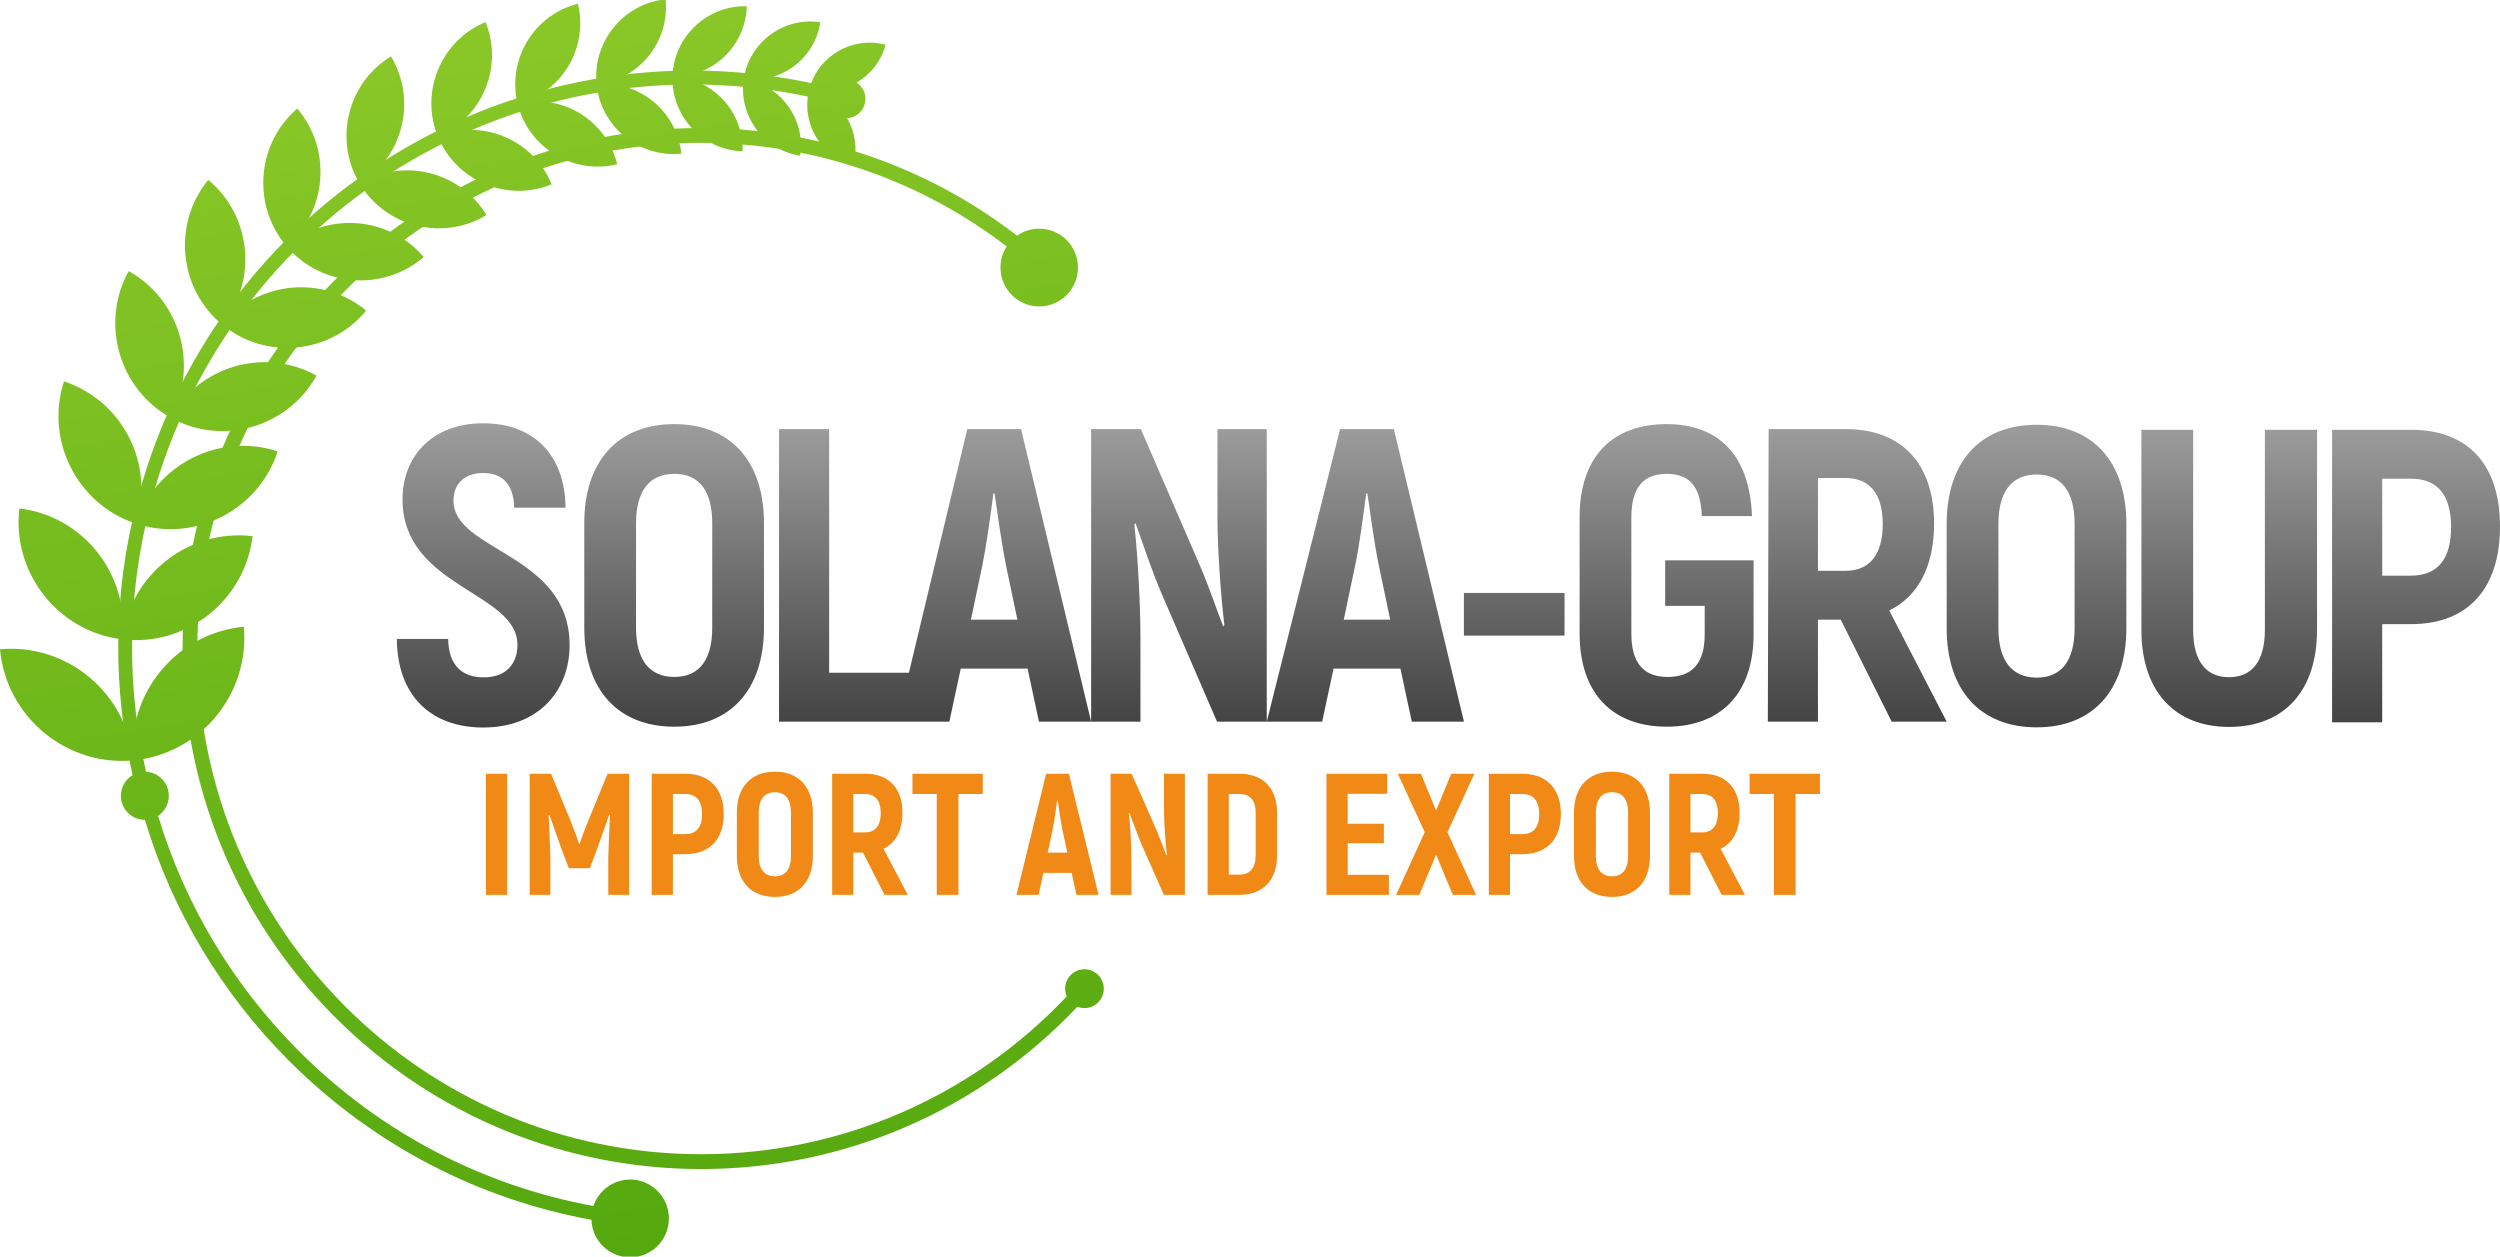
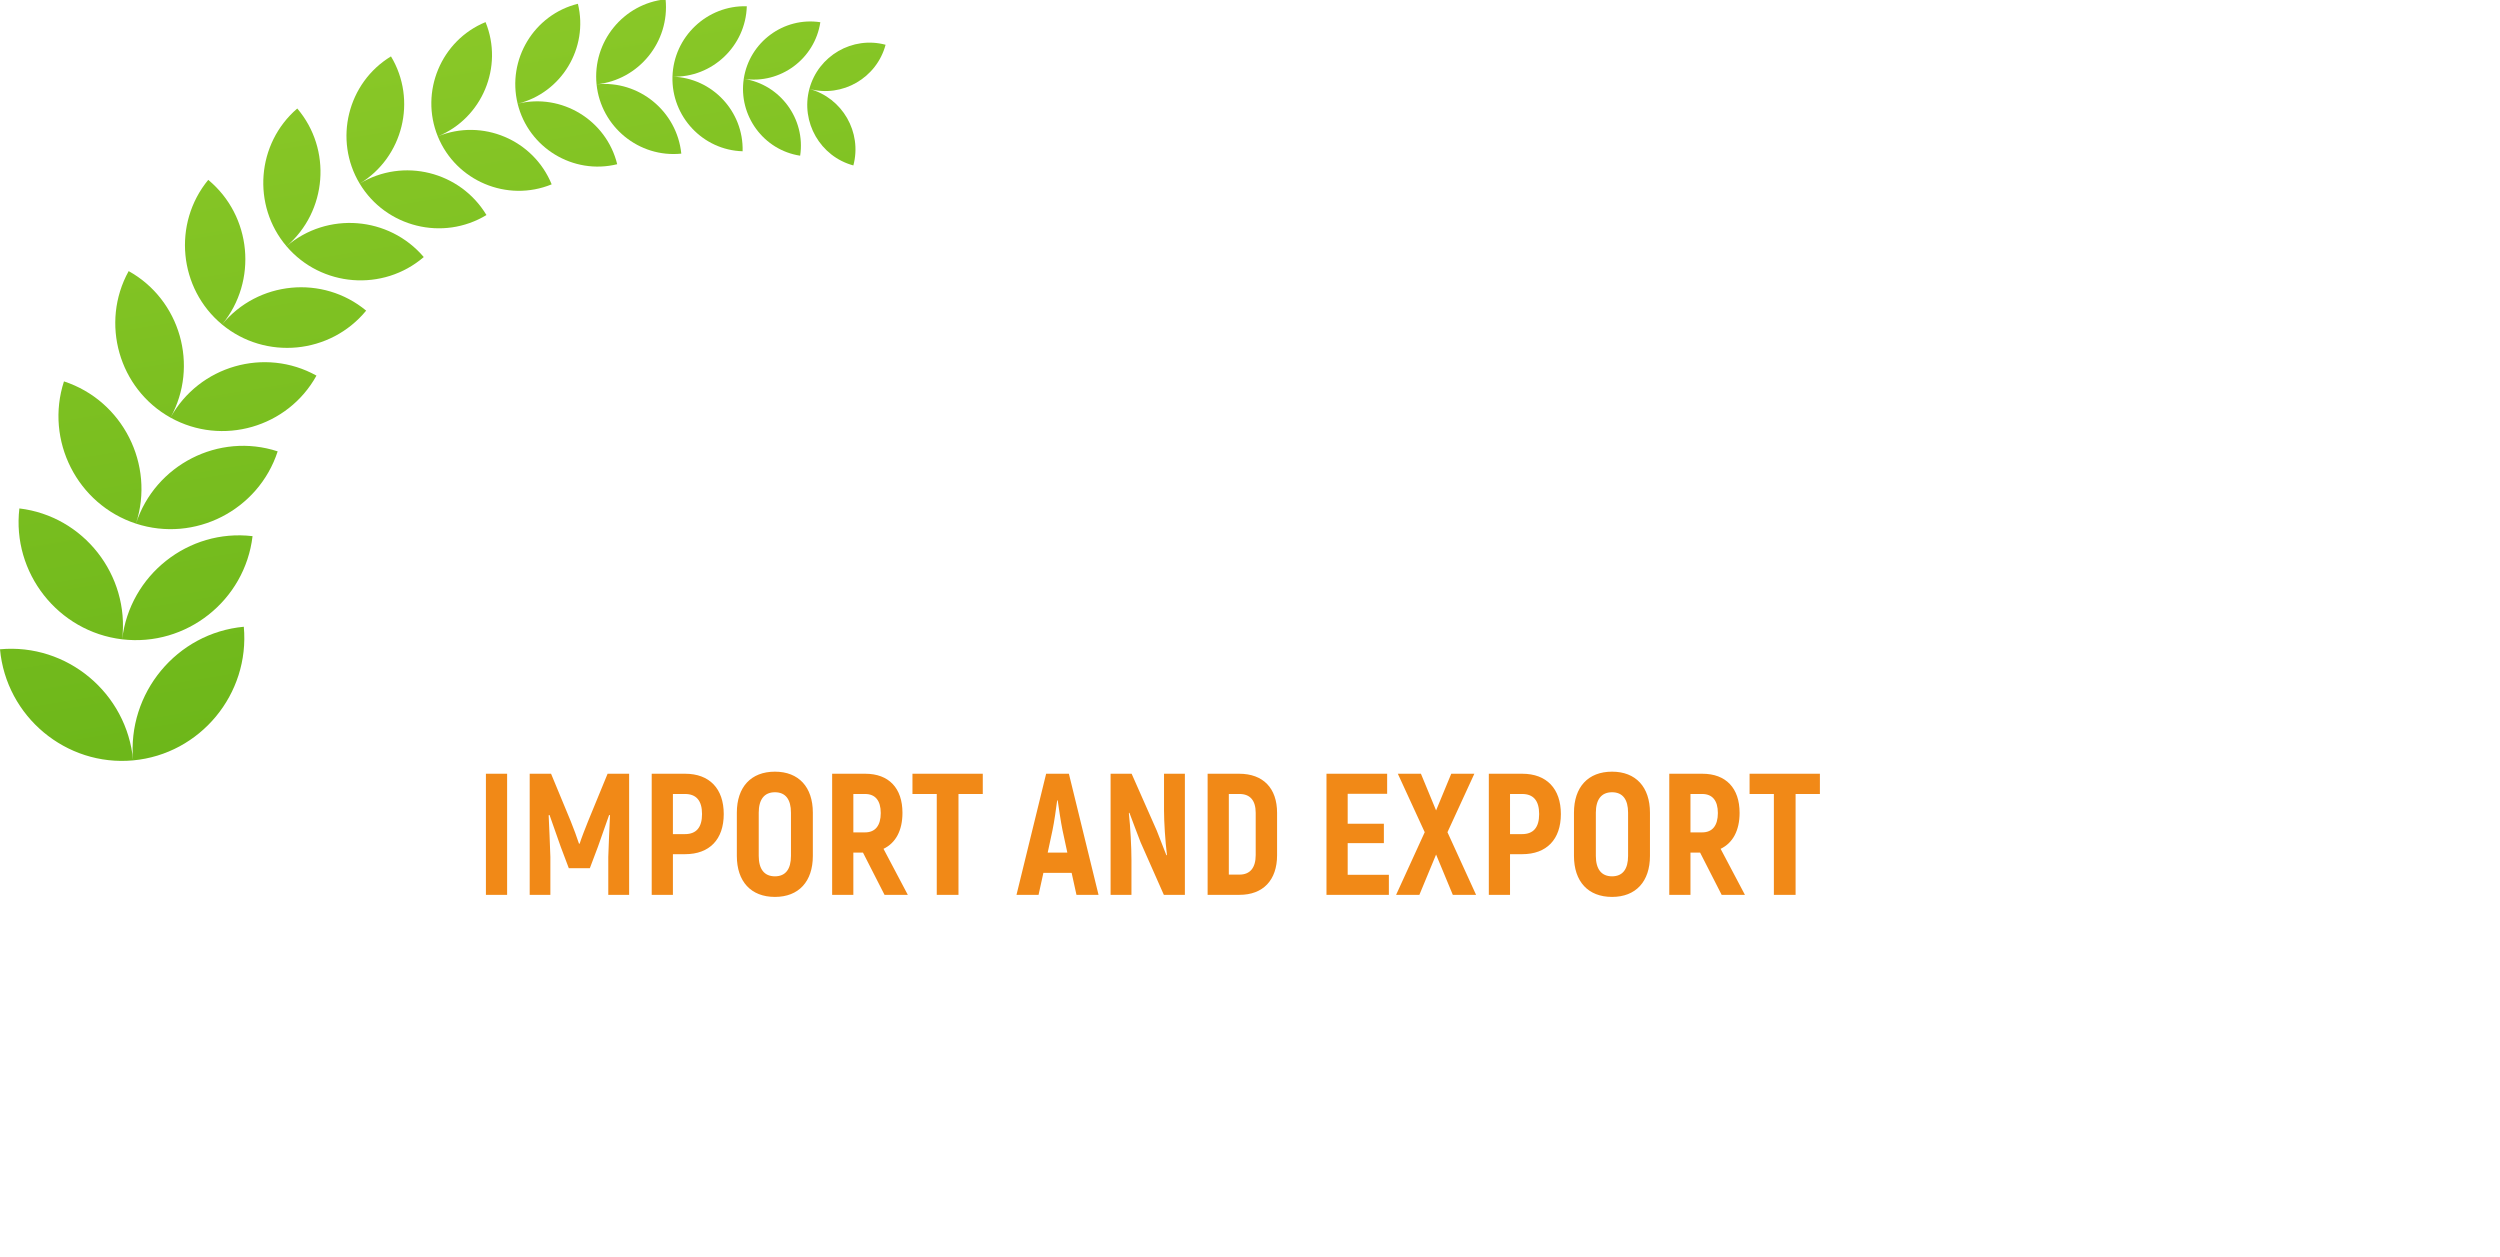
<svg xmlns="http://www.w3.org/2000/svg" width="189" height="95" viewBox="0 0 189 95" fill="none">
  <g clip-path="url(#clip0_447_1927)">
-     <path d="M62.513 7.633C51.477 4.894 40.341 6.778 31.177 12.088L31.178 12.089C21.788 17.531 14.467 26.568 11.439 37.911C10.473 41.527 10.002 45.156 9.983 48.723C9.966 51.996 10.329 55.222 11.039 58.346C11.998 58.392 12.762 59.188 12.762 60.162C12.762 60.793 12.441 61.35 11.954 61.676C13.972 68.383 17.609 74.452 22.552 79.415C28.871 85.757 36.69 89.677 44.863 91.174C45.254 90.011 46.349 89.174 47.639 89.174C49.257 89.174 50.568 90.49 50.568 92.114C50.568 93.738 49.257 95.054 47.639 95.054C46.055 95.054 44.765 93.792 44.712 92.216C36.323 90.686 28.296 86.668 21.811 80.158C16.742 75.07 13.023 68.857 10.954 61.98H10.95C9.95 61.98 9.138 61.166 9.138 60.162C9.138 59.497 9.494 58.915 10.025 58.598C9.295 55.392 8.922 52.08 8.94 48.719C8.959 45.055 9.441 41.337 10.427 37.64C13.53 26.017 21.032 16.757 30.654 11.181H30.656C40.051 5.736 51.466 3.805 62.777 6.616C63.042 6.245 63.476 6.003 63.966 6.003C64.772 6.003 65.427 6.66 65.427 7.47C65.427 8.28 64.772 8.937 63.966 8.937C63.213 8.937 62.594 8.367 62.513 7.633Z" fill="url(#paint0_linear_447_1927)" />
    <path fill-rule="evenodd" clip-rule="evenodd" d="M0 49.086C5.069 48.617 9.598 52.397 10.064 57.485C9.598 52.397 13.363 47.851 18.432 47.383C18.899 52.471 15.133 57.017 10.064 57.485C4.996 57.953 0.466 54.174 0 49.086Z" fill="url(#paint1_linear_447_1927)" />
    <path fill-rule="evenodd" clip-rule="evenodd" d="M1.465 38.438C6.312 39.014 9.809 43.467 9.236 48.333C9.809 43.467 14.245 39.957 19.093 40.533C18.519 45.399 14.083 48.909 9.236 48.333C4.388 47.757 0.891 43.304 1.465 38.438Z" fill="url(#paint2_linear_447_1927)" />
    <path fill-rule="evenodd" clip-rule="evenodd" d="M4.836 28.833C9.279 30.288 11.728 35.127 10.279 39.586C11.728 35.127 16.549 32.668 20.991 34.123C20.992 34.123 20.992 34.123 20.992 34.123C19.542 38.582 14.722 41.041 10.279 39.586C10.279 39.586 10.279 39.586 10.279 39.586C5.836 38.132 3.387 33.293 4.836 28.833Z" fill="url(#paint3_linear_447_1927)" />
    <path fill-rule="evenodd" clip-rule="evenodd" d="M9.727 20.495C13.632 22.668 15.055 27.653 12.89 31.572C15.055 27.653 20.021 26.224 23.925 28.397C21.761 32.316 16.794 33.745 12.89 31.572C8.986 29.399 7.562 24.414 9.727 20.495Z" fill="url(#paint4_linear_447_1927)" />
    <path fill-rule="evenodd" clip-rule="evenodd" d="M15.743 13.598C19.026 16.317 19.497 21.238 16.789 24.533C19.497 21.238 24.399 20.765 27.682 23.484C24.974 26.779 20.072 27.252 16.789 24.533C13.505 21.814 13.035 16.894 15.743 13.598Z" fill="url(#paint5_linear_447_1927)" />
    <path fill-rule="evenodd" clip-rule="evenodd" d="M22.473 8.203C25.103 11.291 24.738 15.978 21.661 18.618C24.738 15.978 29.407 16.345 32.037 19.433C28.961 22.073 24.291 21.706 21.661 18.618C19.031 15.53 19.397 10.843 22.473 8.203Z" fill="url(#paint6_linear_447_1927)" />
    <path fill-rule="evenodd" clip-rule="evenodd" d="M29.558 4.263C31.543 7.561 30.479 11.89 27.193 13.883C30.479 11.89 34.791 12.959 36.776 16.257C33.49 18.249 29.178 17.181 27.193 13.883C25.208 10.584 26.272 6.255 29.558 4.263Z" fill="url(#paint7_linear_447_1927)" />
    <path fill-rule="evenodd" clip-rule="evenodd" d="M36.708 1.671C38.083 5.044 36.458 8.932 33.098 10.311C36.458 8.932 40.331 10.563 41.706 13.936C38.346 15.315 34.472 13.684 33.098 10.311C31.723 6.939 33.348 3.05 36.708 1.671Z" fill="url(#paint8_linear_447_1927)" />
    <path fill-rule="evenodd" clip-rule="evenodd" d="M43.689 0.286C44.507 3.621 42.456 7.021 39.134 7.841C42.456 7.021 45.843 9.079 46.66 12.415C43.338 13.235 39.951 11.177 39.134 7.841C38.317 4.506 40.367 1.106 43.689 0.286Z" fill="url(#paint9_linear_447_1927)" />
    <path fill-rule="evenodd" clip-rule="evenodd" d="M50.318 -0.054C50.645 3.155 48.297 6.048 45.1 6.376C48.297 6.048 51.179 8.405 51.506 11.614C48.31 11.942 45.427 9.585 45.1 6.376C44.774 3.167 47.122 0.274 50.318 -0.054Z" fill="url(#paint10_linear_447_1927)" />
    <path fill-rule="evenodd" clip-rule="evenodd" d="M56.458 0.473C56.371 3.488 53.842 5.883 50.839 5.795C53.842 5.883 56.228 8.421 56.141 11.436C53.137 11.348 50.752 8.81 50.839 5.795C50.926 2.78 53.455 0.385 56.458 0.473Z" fill="url(#paint11_linear_447_1927)" />
    <path fill-rule="evenodd" clip-rule="evenodd" d="M62.017 1.68C61.598 4.455 58.993 6.381 56.228 5.96C58.993 6.381 60.911 8.996 60.492 11.771C57.727 11.35 55.809 8.735 56.228 5.96C56.648 3.185 59.253 1.259 62.017 1.68Z" fill="url(#paint12_linear_447_1927)" />
    <path fill-rule="evenodd" clip-rule="evenodd" d="M66.95 3.384C66.28 5.893 63.687 7.396 61.188 6.723C63.687 7.396 65.184 9.998 64.514 12.507C62.015 11.835 60.518 9.232 61.188 6.723C61.857 4.214 64.45 2.712 66.95 3.384Z" fill="url(#paint13_linear_447_1927)" />
-     <path d="M25.285 76.854C17.63 69.17 13.803 59.099 13.803 49.028C13.803 27.294 31.354 9.676 53.006 9.676C61.993 9.676 70.274 12.712 76.886 17.818C77.361 17.483 77.94 17.287 78.565 17.287C80.183 17.287 81.494 18.603 81.494 20.227C81.494 21.851 80.183 23.167 78.565 23.167C76.948 23.167 75.636 21.851 75.636 20.227C75.636 19.638 75.808 19.09 76.105 18.631C69.698 13.717 61.692 10.798 53.006 10.798C31.971 10.798 14.92 27.913 14.92 49.028C14.92 70.142 31.971 87.258 53.006 87.258C63.515 87.258 73.436 82.956 80.646 75.328C80.568 75.149 80.525 74.951 80.525 74.744C80.525 73.934 81.179 73.277 81.986 73.277C82.793 73.277 83.448 73.934 83.448 74.744C83.448 75.554 82.793 76.211 81.986 76.211C81.797 76.211 81.615 76.174 81.449 76.109C74.046 83.94 63.838 88.38 53.006 88.38C42.973 88.38 32.94 84.538 25.285 76.854Z" fill="url(#paint14_linear_447_1927)" />
    <path d="M36.735 58.495V67.65H38.338V58.495H36.735ZM45.934 58.495L44.462 62.079C44.266 62.562 43.94 63.399 43.823 63.779H43.771C43.654 63.399 43.341 62.562 43.145 62.079L41.66 58.495H40.045V67.65H41.608V64.786C41.569 63.713 41.53 62.667 41.478 61.634L41.543 61.608C41.817 62.366 42.103 63.19 42.39 64.014L43.002 65.636H44.592L45.204 64.014C45.491 63.19 45.79 62.366 46.051 61.608L46.116 61.634C46.064 62.667 46.025 63.713 45.986 64.786V67.65H47.562V58.495H45.934ZM51.797 58.495H49.269V67.65H50.872V64.576H51.797C53.634 64.576 54.715 63.465 54.715 61.542C54.715 59.62 53.634 58.495 51.797 58.495ZM51.784 63.059H50.872V60.025H51.784C52.644 60.025 53.074 60.535 53.074 61.542C53.074 62.549 52.644 63.059 51.784 63.059ZM58.585 67.807C60.383 67.807 61.451 66.643 61.451 64.707V61.438C61.451 59.502 60.383 58.338 58.585 58.338C56.774 58.338 55.705 59.502 55.705 61.438V64.707C55.705 66.643 56.774 67.807 58.585 67.807ZM58.585 66.25C57.777 66.25 57.36 65.701 57.36 64.707V61.438C57.36 60.444 57.777 59.894 58.585 59.894C59.393 59.894 59.797 60.444 59.797 61.438V64.707C59.797 65.701 59.393 66.25 58.585 66.25ZM66.871 67.65H68.63L66.793 64.171C67.718 63.726 68.226 62.785 68.226 61.451C68.226 59.581 67.197 58.495 65.412 58.495H62.91V67.65H64.513V64.459H65.243L66.871 67.65ZM64.513 60.025H65.399C66.168 60.025 66.585 60.522 66.585 61.464C66.585 62.418 66.168 62.928 65.399 62.928H64.513V60.025ZM74.298 58.495H68.982V60.025H70.819V67.65H72.461V60.025H74.298V58.495ZM81.381 67.65H83.049L80.808 58.495H79.088L76.847 67.65H78.515L78.88 65.989H81.016L81.381 67.65ZM79.206 64.459L79.57 62.759C79.701 62.131 79.844 61.124 79.922 60.509H79.961C80.052 61.124 80.196 62.131 80.326 62.759L80.691 64.459H79.206ZM88 58.495V61.281C88 62.118 88.091 63.596 88.221 64.629L88.183 64.668C87.961 64.106 87.687 63.386 87.453 62.798L85.551 58.495H83.961V67.65H85.538V65.021C85.538 64.066 85.459 62.51 85.342 61.477L85.381 61.438C85.629 62.118 85.954 62.955 86.228 63.674L87.987 67.65H89.577V58.495H88ZM91.296 67.65H93.707C95.492 67.65 96.547 66.538 96.547 64.655V61.451C96.547 59.581 95.492 58.495 93.681 58.495H91.296V67.65ZM92.899 66.12V60.025H93.707C94.502 60.025 94.931 60.509 94.931 61.451V64.642C94.931 65.61 94.502 66.12 93.707 66.12H92.899ZM101.885 66.133V63.739H104.621V62.275H101.885V60.012H104.868V58.495H100.282V67.65H104.999V66.133H101.885ZM111.591 67.65L109.428 62.915L111.461 58.495H109.715L108.568 61.268L107.422 58.495H105.676L107.709 62.915L105.546 67.65H107.305L108.568 64.603L109.832 67.65H111.591ZM115.083 58.495H112.555V67.65H114.158V64.576H115.083C116.92 64.576 118.002 63.465 118.002 61.542C118.002 59.62 116.92 58.495 115.083 58.495ZM115.07 63.059H114.158V60.025H115.07C115.93 60.025 116.36 60.535 116.36 61.542C116.36 62.549 115.93 63.059 115.07 63.059ZM121.871 67.807C123.669 67.807 124.737 66.643 124.737 64.707V61.438C124.737 59.502 123.669 58.338 121.871 58.338C120.06 58.338 118.992 59.502 118.992 61.438V64.707C118.992 66.643 120.06 67.807 121.871 67.807ZM121.871 66.25C121.063 66.25 120.646 65.701 120.646 64.707V61.438C120.646 60.444 121.063 59.894 121.871 59.894C122.679 59.894 123.083 60.444 123.083 61.438V64.707C123.083 65.701 122.679 66.25 121.871 66.25ZM130.157 67.65H131.916L130.079 64.171C131.004 63.726 131.513 62.785 131.513 61.451C131.513 59.581 130.483 58.495 128.698 58.495H126.197V67.65H127.799V64.459H128.529L130.157 67.65ZM127.799 60.025H128.685C129.454 60.025 129.871 60.522 129.871 61.464C129.871 62.418 129.454 62.928 128.685 62.928H127.799V60.025ZM137.584 58.495H132.268V60.025H134.105V67.65H135.747V60.025H137.584V58.495Z" fill="#F18917" />
-     <path d="M36.53 55C40.689 55 43.061 52.251 43.061 48.776C43.061 41.825 34.282 41.7 34.282 37.845C34.282 36.581 35.113 35.76 36.53 35.76C37.978 35.76 38.841 36.612 38.871 38.382H42.753C42.722 34.433 40.381 32 36.53 32C32.711 32 30.431 34.464 30.431 37.75C30.431 44.416 39.118 44.733 39.118 48.745C39.118 50.166 38.287 51.209 36.561 51.209C34.928 51.209 33.912 50.293 33.881 48.302H30C30.03 52.568 32.557 55 36.53 55ZM50.98 54.937C55.231 54.937 57.757 52.125 57.757 47.449V39.551C57.757 34.875 55.231 32.063 50.98 32.063C46.698 32.063 44.172 34.878 44.172 39.551V47.449C44.172 52.122 46.698 54.937 50.98 54.937ZM50.98 51.177C49.07 51.177 48.085 49.851 48.085 47.449V39.551C48.085 37.149 49.071 35.823 50.98 35.823C52.89 35.823 53.845 37.153 53.845 39.551V47.449C53.845 49.847 52.89 51.177 50.98 51.177ZM62.684 50.861V32.442H58.895V54.558H69.43V50.861H62.684ZM78.547 54.558H82.49L77.192 32.442H73.126L67.827 54.558H71.77L72.633 50.545H77.685L78.547 54.558ZM73.403 46.849L74.266 42.742C74.573 41.225 74.913 38.792 75.097 37.308H75.19C75.405 38.792 75.744 41.225 76.052 42.742L76.915 46.849H73.403ZM92.04 32.442V39.172C92.04 41.193 92.255 44.764 92.564 47.26L92.471 47.355C91.948 45.996 91.352 44.236 90.746 42.837L86.249 32.442H82.49V54.558H86.218V48.208C86.218 45.901 86.033 42.142 85.756 39.645L85.848 39.551C86.433 41.194 87.115 43.254 87.85 44.953L92.009 54.558H95.767V32.442H92.04ZM106.732 54.558H110.675L105.377 32.442H101.311L95.767 54.558H99.956L100.818 50.545H105.87L106.732 54.558ZM101.588 46.849L102.451 42.742C102.769 41.228 103.098 38.792 103.282 37.308H103.375C103.59 38.792 103.919 41.228 104.237 42.742L105.1 46.849H101.588ZM110.671 48.05H118.28V44.827H110.671V48.05ZM126.01 54.937C130.076 54.937 132.571 52.442 132.571 47.955V42.363H125.887V45.806H128.875V47.955C128.875 50.195 127.889 51.177 126.072 51.177C124.316 51.177 123.33 50.198 123.33 47.892V39.108C123.33 36.802 124.285 35.823 126.01 35.823C127.735 35.823 128.567 36.77 128.659 39.014H132.448C132.294 34.527 130.015 32.063 126.01 32.063C121.882 32.063 119.418 34.53 119.418 39.108V47.892C119.418 52.438 121.913 54.937 126.01 54.937ZM143.013 54.558H147.172L142.828 46.154C145.015 45.08 146.216 42.805 146.216 39.583C146.216 35.064 143.78 32.442 139.563 32.442H133.709L133.648 54.558H137.437V46.849H139.162L143.013 54.558ZM137.437 36.139H139.532C141.349 36.139 142.335 37.339 142.335 39.614C142.335 41.92 141.347 43.152 139.532 43.152H137.437V36.139ZM153.976 54.987C158.226 54.987 160.753 52.175 160.753 47.499V39.601C160.753 34.925 158.226 32.113 153.976 32.113C149.694 32.113 147.168 34.928 147.168 39.601V47.499C147.168 52.173 149.694 54.987 153.976 54.987ZM153.976 51.228C152.066 51.228 151.08 49.901 151.08 47.499V39.601C151.08 37.2 152.066 35.873 153.976 35.873C155.885 35.873 156.84 37.202 156.84 39.601V47.499C156.84 49.898 155.885 51.228 153.976 51.228ZM168.514 54.955C172.642 54.955 175.168 52.27 175.168 47.626V32.492H171.225V47.626C171.225 49.992 170.239 51.196 168.514 51.196C166.789 51.196 165.803 49.995 165.803 47.626V32.492H161.891V47.626C161.891 52.267 164.417 54.955 168.514 54.955ZM182.282 32.492H176.306V54.608H180.095V47.183H182.282C186.625 47.183 189 44.448 189 39.804C189 35.159 186.618 32.492 182.282 32.492ZM182.252 43.519H180.095V36.188H182.252C184.285 36.188 185.301 37.421 185.301 39.854C185.301 42.286 184.277 43.519 182.252 43.519Z" fill="url(#paint15_linear_447_1927)" />
  </g>
  <defs>
    <linearGradient id="paint0_linear_447_1927" x1="53.96" y1="95" x2="36.919" y2="-8.385" gradientUnits="userSpaceOnUse">
      <stop stop-color="#54A80E" />
      <stop offset="1" stop-color="#8FCB2A" />
    </linearGradient>
    <linearGradient id="paint1_linear_447_1927" x1="53.96" y1="95" x2="36.919" y2="-8.385" gradientUnits="userSpaceOnUse">
      <stop stop-color="#54A80E" />
      <stop offset="1" stop-color="#8FCB2A" />
    </linearGradient>
    <linearGradient id="paint2_linear_447_1927" x1="53.96" y1="95" x2="36.919" y2="-8.385" gradientUnits="userSpaceOnUse">
      <stop stop-color="#54A80E" />
      <stop offset="1" stop-color="#8FCB2A" />
    </linearGradient>
    <linearGradient id="paint3_linear_447_1927" x1="53.96" y1="95" x2="36.919" y2="-8.385" gradientUnits="userSpaceOnUse">
      <stop stop-color="#54A80E" />
      <stop offset="1" stop-color="#8FCB2A" />
    </linearGradient>
    <linearGradient id="paint4_linear_447_1927" x1="53.96" y1="95" x2="36.919" y2="-8.385" gradientUnits="userSpaceOnUse">
      <stop stop-color="#54A80E" />
      <stop offset="1" stop-color="#8FCB2A" />
    </linearGradient>
    <linearGradient id="paint5_linear_447_1927" x1="53.96" y1="95" x2="36.919" y2="-8.385" gradientUnits="userSpaceOnUse">
      <stop stop-color="#54A80E" />
      <stop offset="1" stop-color="#8FCB2A" />
    </linearGradient>
    <linearGradient id="paint6_linear_447_1927" x1="53.96" y1="95" x2="36.919" y2="-8.385" gradientUnits="userSpaceOnUse">
      <stop stop-color="#54A80E" />
      <stop offset="1" stop-color="#8FCB2A" />
    </linearGradient>
    <linearGradient id="paint7_linear_447_1927" x1="53.96" y1="95" x2="36.919" y2="-8.385" gradientUnits="userSpaceOnUse">
      <stop stop-color="#54A80E" />
      <stop offset="1" stop-color="#8FCB2A" />
    </linearGradient>
    <linearGradient id="paint8_linear_447_1927" x1="53.96" y1="95" x2="36.919" y2="-8.385" gradientUnits="userSpaceOnUse">
      <stop stop-color="#54A80E" />
      <stop offset="1" stop-color="#8FCB2A" />
    </linearGradient>
    <linearGradient id="paint9_linear_447_1927" x1="53.96" y1="95" x2="36.919" y2="-8.385" gradientUnits="userSpaceOnUse">
      <stop stop-color="#54A80E" />
      <stop offset="1" stop-color="#8FCB2A" />
    </linearGradient>
    <linearGradient id="paint10_linear_447_1927" x1="53.96" y1="95" x2="36.919" y2="-8.385" gradientUnits="userSpaceOnUse">
      <stop stop-color="#54A80E" />
      <stop offset="1" stop-color="#8FCB2A" />
    </linearGradient>
    <linearGradient id="paint11_linear_447_1927" x1="53.96" y1="95" x2="36.919" y2="-8.385" gradientUnits="userSpaceOnUse">
      <stop stop-color="#54A80E" />
      <stop offset="1" stop-color="#8FCB2A" />
    </linearGradient>
    <linearGradient id="paint12_linear_447_1927" x1="53.96" y1="95" x2="36.919" y2="-8.385" gradientUnits="userSpaceOnUse">
      <stop stop-color="#54A80E" />
      <stop offset="1" stop-color="#8FCB2A" />
    </linearGradient>
    <linearGradient id="paint13_linear_447_1927" x1="53.96" y1="95" x2="36.919" y2="-8.385" gradientUnits="userSpaceOnUse">
      <stop stop-color="#54A80E" />
      <stop offset="1" stop-color="#8FCB2A" />
    </linearGradient>
    <linearGradient id="paint14_linear_447_1927" x1="53.96" y1="95" x2="36.919" y2="-8.385" gradientUnits="userSpaceOnUse">
      <stop stop-color="#54A80E" />
      <stop offset="1" stop-color="#8FCB2A" />
    </linearGradient>
    <linearGradient id="paint15_linear_447_1927" x1="115.771" y1="55.119" x2="115.772" y2="24.81" gradientUnits="userSpaceOnUse">
      <stop stop-color="#434242" />
      <stop offset="1" stop-color="#B8B9B9" />
    </linearGradient>
    <clipPath id="clip0_447_1927">
      <rect width="189" height="95" fill="white" />
    </clipPath>
  </defs>
</svg>